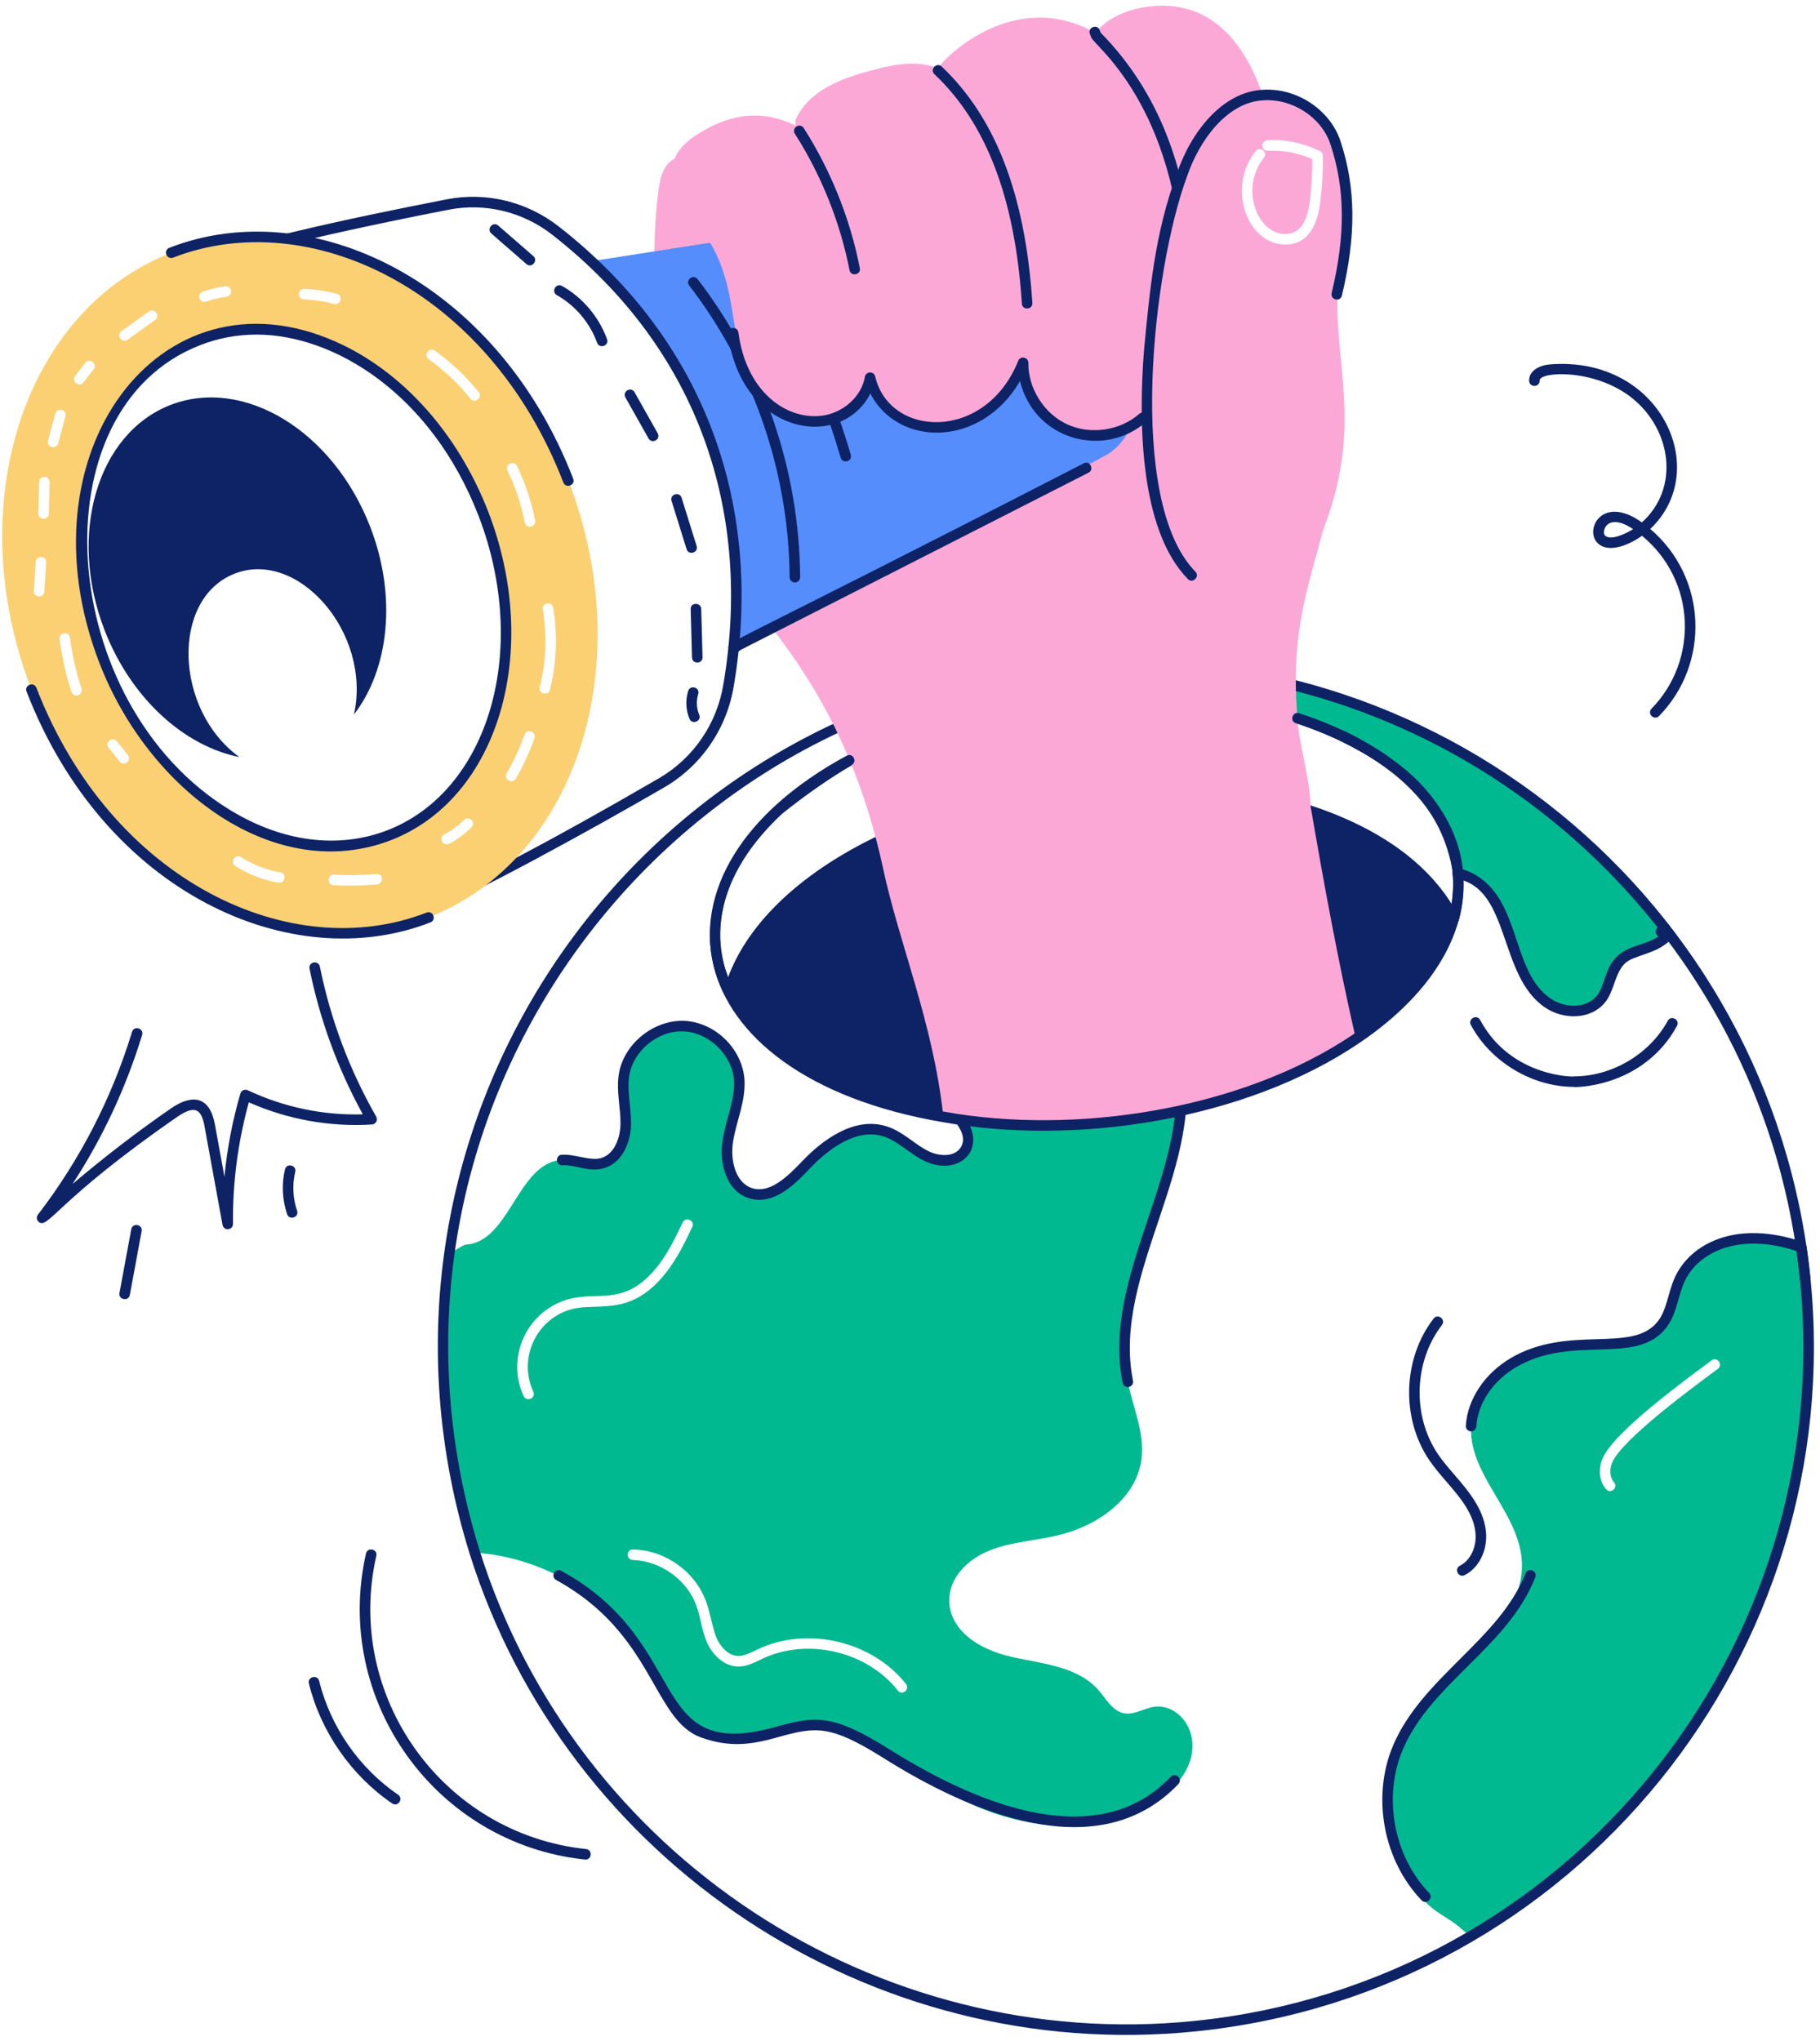
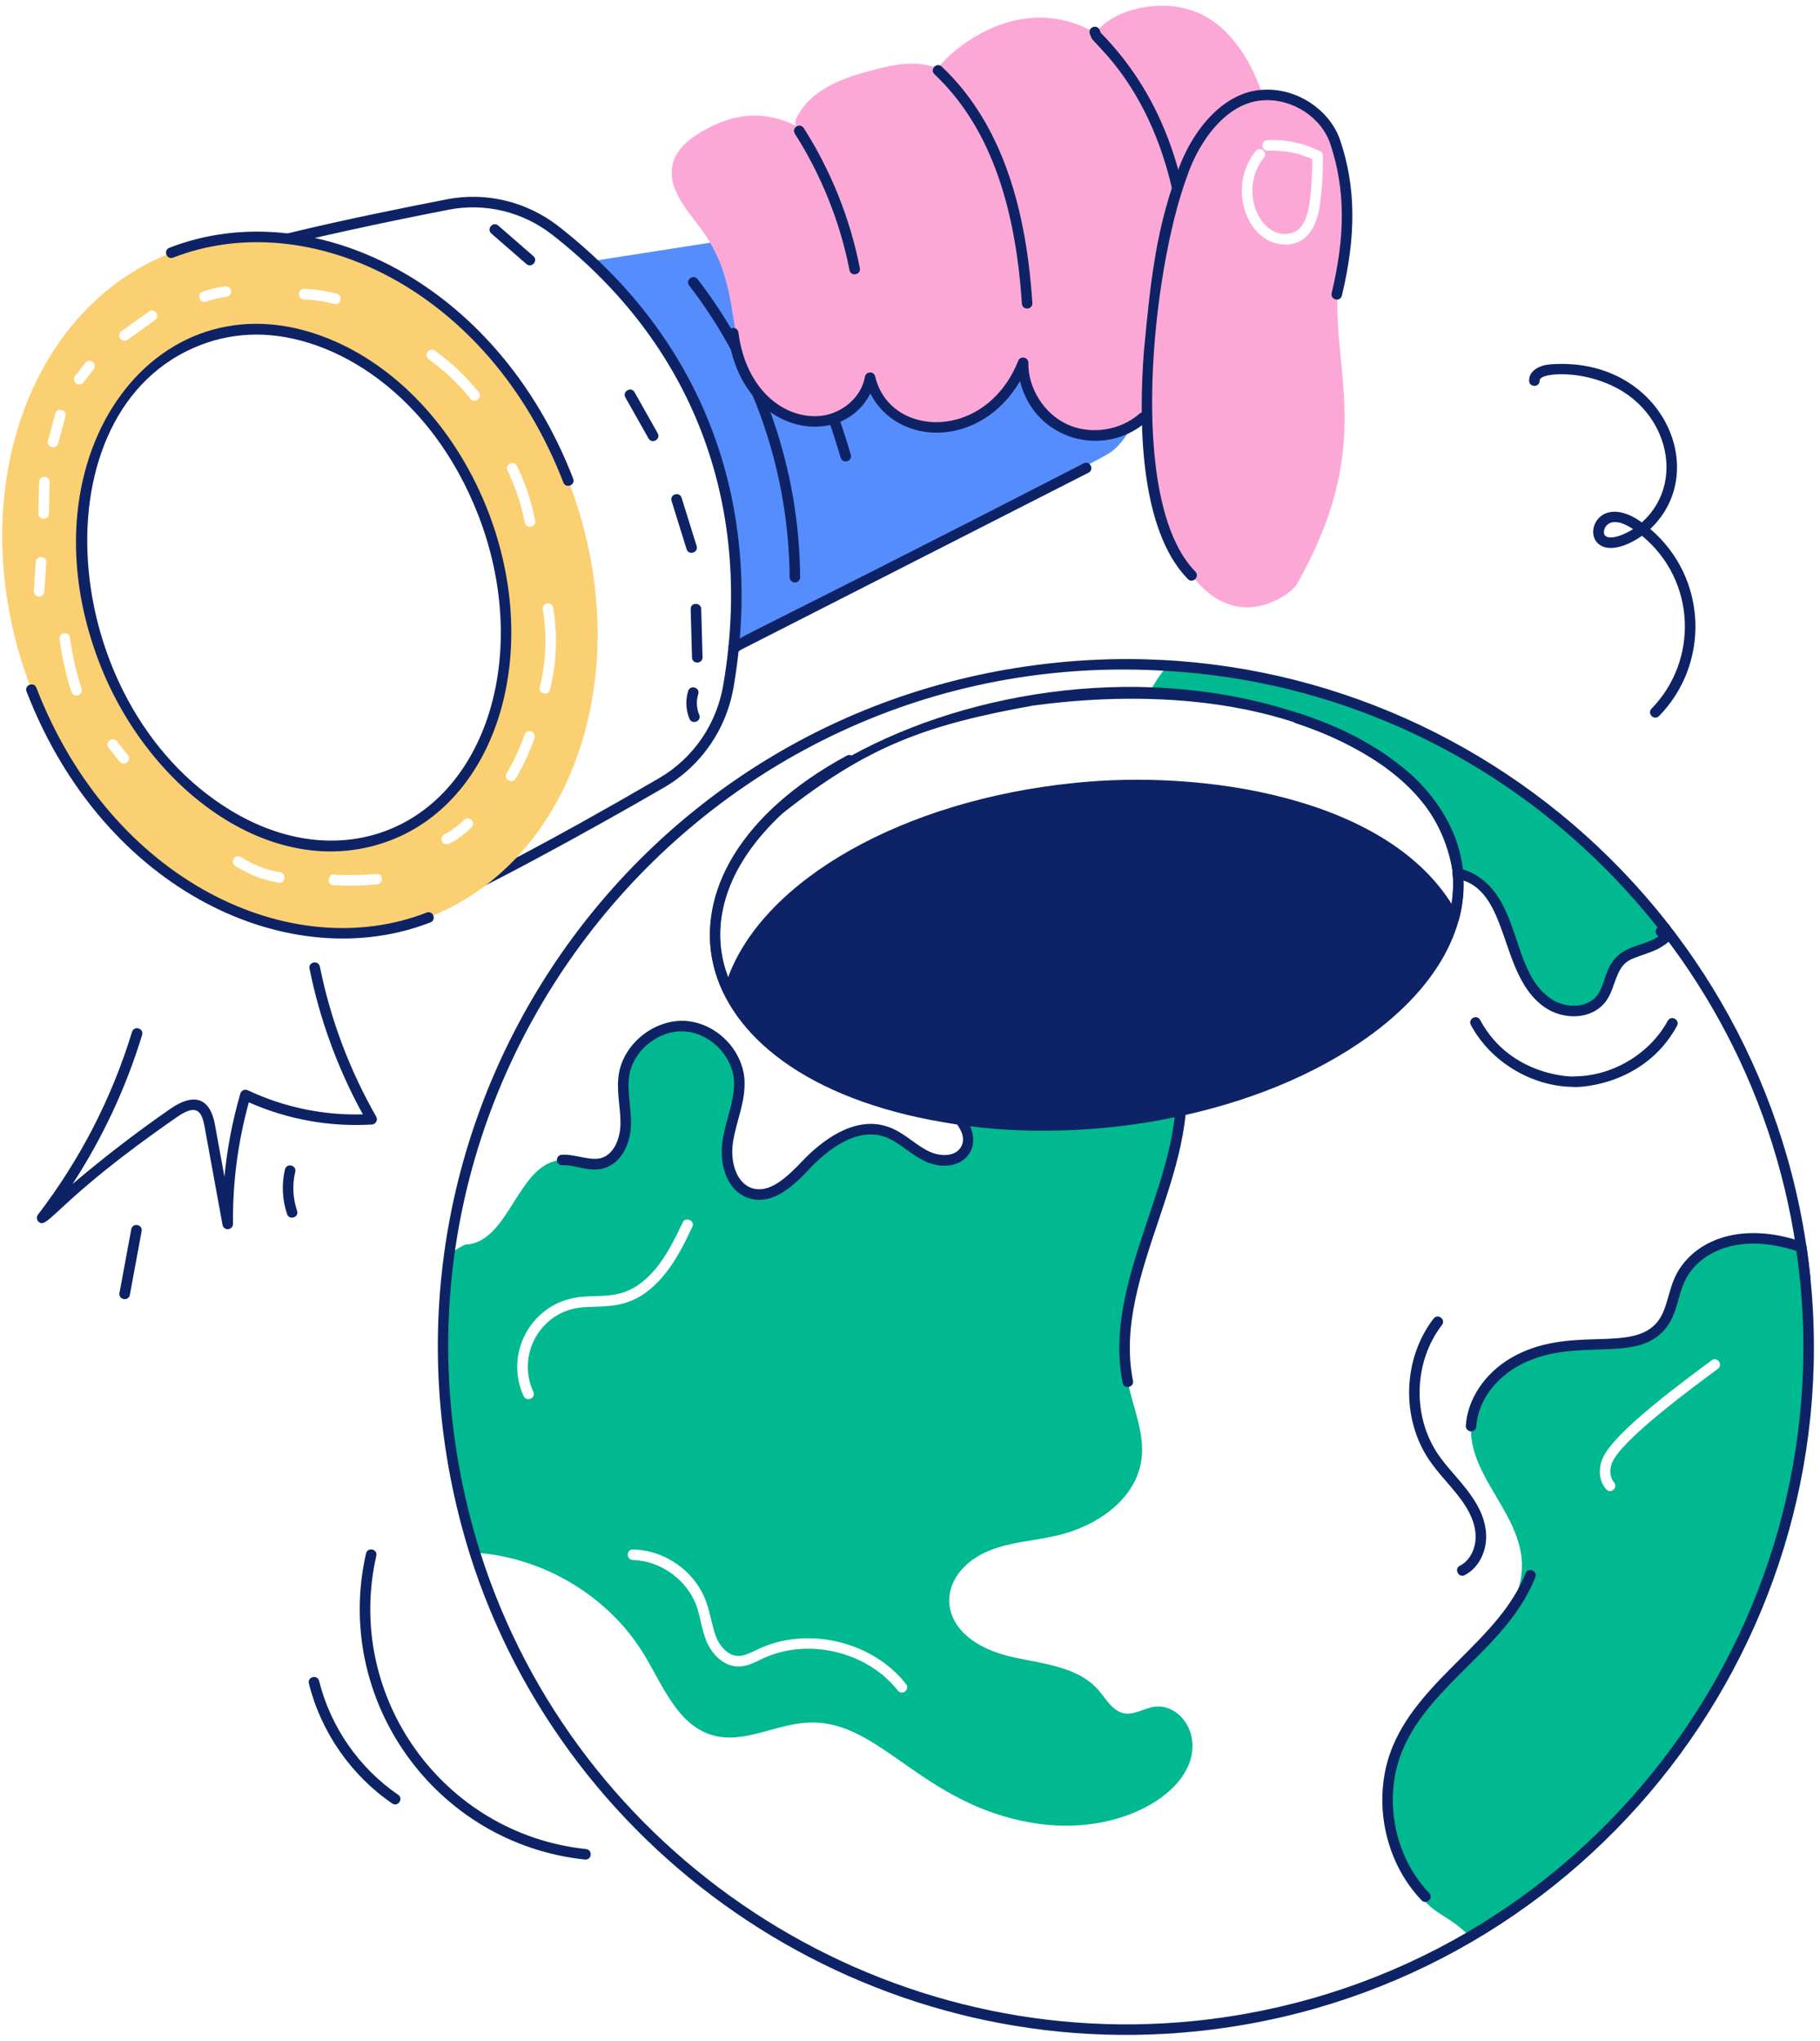
<svg xmlns="http://www.w3.org/2000/svg" width="157" height="176" viewBox="0 0 157 176" fill="none">
  <path d="M99.573 147.201C98.7 147.329 97.828 147.929 96.955 147.765C95.973 147.565 95.427 146.547 94.773 145.783C93.027 143.765 90.082 143.51 87.482 142.947C80.337 141.409 80.487 135.705 85.355 133.729C87.191 132.983 89.228 132.892 91.155 132.438C94.555 131.674 98.009 129.329 98.464 125.874C98.773 123.619 97.737 121.401 97.282 119.165C95.391 109.692 103.828 100.238 101.5 90.838C101.118 89.274 100.373 87.729 99.064 86.856C94.595 83.964 89.275 90.202 78.391 87.092C77.318 86.783 76.009 86.456 75.228 87.256C74.664 87.82 74.664 88.801 75.027 89.528C75.591 90.553 76.071 90.747 81.409 95.092C82.718 96.129 84.155 97.892 83.209 99.274C82.482 100.329 80.846 100.219 79.718 99.601C78.591 99.001 77.645 98.019 76.427 97.601C73.973 96.765 71.391 98.51 69.609 100.383C68.264 101.801 66.591 103.492 64.737 102.91C63.027 102.365 62.5 100.147 62.791 98.383C63.064 96.601 63.882 94.874 63.773 93.092C63.555 90.674 61.373 88.583 58.955 88.492C56.537 88.401 54.191 90.347 53.828 92.729C53.609 94.11 54.009 95.528 53.973 96.947C53.955 98.347 53.318 99.947 51.973 100.329C50.846 100.638 49.664 99.983 48.5 100.038C44.627 100.219 43.991 107.201 40.118 107.347C39.809 107.492 39.264 107.801 38.791 108.147C37.576 117.082 38.458 125.833 40.955 133.91C46.864 134.292 52.555 137.674 55.609 142.783C57.209 145.438 58.482 148.801 61.464 149.656C64.228 150.456 67.046 148.601 69.918 148.565C75.945 148.406 79.515 155.625 89.082 157.219C92.664 157.819 96.518 157.329 99.609 155.419C105.184 151.849 102.537 146.806 99.573 147.201ZM49.737 112.819C46.456 113.405 44.599 116.983 46.009 120.038C46.239 120.588 45.461 120.939 45.173 120.419C43.51 116.777 45.754 112.623 49.573 111.929C51.971 111.505 54.065 112.495 56.682 109.274C57.591 108.129 58.264 106.747 58.9 105.419C59.164 104.891 59.98 105.295 59.718 105.82C59.064 107.201 58.373 108.619 57.391 109.838C54.55 113.389 51.953 112.45 49.737 112.819ZM77.446 145.801C74.791 142.419 69.664 141.219 65.773 143.056C65.127 143.366 64.469 143.729 63.7 143.729C62.355 143.729 61.373 142.565 60.955 141.583C60.512 140.493 60.455 139.582 60.082 138.51C59.282 136.256 56.973 134.601 54.591 134.547C53.964 134.502 54.047 133.597 54.609 133.638C57.409 133.692 60.009 135.565 60.937 138.201C61.311 139.283 61.456 140.395 61.791 141.219C62.1 141.965 62.791 142.819 63.7 142.819C64.215 142.819 64.703 142.566 65.391 142.238C69.646 140.219 75.246 141.547 78.155 145.238C78.52 145.684 77.853 146.291 77.446 145.801Z" fill="#01B990" />
  <path d="M96.843 119.26C94.916 109.627 103.349 100.162 101.062 90.953C100.769 89.746 100.141 88.124 98.804 87.237C94.58 84.472 89.365 90.71 78.271 87.531C77.216 87.227 76.138 86.976 75.549 87.57C75.118 88.007 75.167 88.786 75.441 89.329C75.948 90.273 76.612 90.587 81.701 94.737C86.315 98.446 82.957 101.908 79.5 100.002C78.366 99.397 77.414 98.414 76.277 98.031C73.793 97.187 71.234 99.344 69.931 100.704C68.677 102.029 66.774 104.033 64.604 103.341C62.667 102.726 62.001 100.339 62.344 98.3C62.624 96.509 63.431 94.81 63.312 93.119C63.124 90.94 61.121 89.027 58.938 88.95C56.756 88.869 54.609 90.626 54.276 92.801C54.08 94.095 54.455 95.516 54.434 96.957C54.406 98.533 53.669 100.319 52.085 100.758C50.778 101.126 49.639 100.436 48.521 100.499C48.512 100.5 48.504 100.5 48.496 100.5C47.911 100.5 47.887 99.623 48.472 99.592C49.592 99.521 50.89 100.147 51.842 99.882C52.974 99.568 53.504 98.179 53.525 96.942C53.547 95.57 53.155 94.129 53.377 92.665C53.775 90.064 56.348 87.973 58.971 88.041C61.634 88.136 63.988 90.382 64.217 93.048C64.352 94.976 63.518 96.671 63.241 98.446C62.969 100.062 63.452 102.021 64.88 102.475C66.378 102.955 67.877 101.552 69.272 100.078C70.73 98.558 73.61 96.166 76.568 97.17C77.892 97.615 78.805 98.601 79.933 99.202C80.925 99.749 82.282 99.825 82.843 99.01C84.571 96.478 76.059 92.397 74.635 89.749C74.132 88.75 74.246 87.596 74.903 86.931C75.916 85.901 77.552 86.378 78.521 86.658C89.367 89.764 94.572 83.388 99.304 86.478C100.89 87.53 101.614 89.374 101.945 90.737C104.319 100.293 95.867 109.748 97.735 119.081C97.854 119.674 96.96 119.852 96.843 119.26Z" fill="#0E2365" />
  <path d="M155.39 107.565C153.863 107.038 152.263 106.692 150.663 106.801C148.281 106.947 145.863 108.201 144.881 110.365C144.3 111.638 144.227 113.147 143.372 114.238C140.951 117.36 135.541 114.563 130.536 117.529C128.572 118.692 127.045 120.71 126.9 123.001C126.598 128.912 135.196 132.716 129.1 140.401C126.591 143.601 122.936 145.874 120.918 149.401C118.158 154.177 118.977 160.373 123.19 164.256C123.9 164.947 124.736 165.329 125.518 165.91C125.972 166.238 126.39 166.638 126.827 167.02C147.149 155.144 158.95 131.951 155.39 107.565ZM148.19 118.056C146.328 119.44 139.872 124.146 139.063 126.165C138.863 126.674 138.827 127.383 139.227 127.838C139.618 128.272 138.945 128.907 138.554 128.438C137.973 127.801 137.845 126.765 138.227 125.838C139.107 123.559 145.586 118.863 147.645 117.329C148.152 116.961 148.653 117.72 148.19 118.056Z" fill="#01B990" />
  <path d="M126.902 123.45C126.893 123.45 126.884 123.45 126.875 123.449C126.625 123.434 126.433 123.219 126.447 122.968C126.584 120.695 128.065 118.46 130.313 117.137C135.338 114.177 140.808 116.793 143.01 113.961C143.799 112.955 143.881 111.471 144.478 110.178C145.789 107.278 149.757 105.132 155.538 107.126C155.698 107.182 155.815 107.322 155.838 107.491C155.968 108.386 156.076 109.283 156.17 110.2C156.23 110.798 155.325 110.891 155.265 110.292C155.183 109.481 155.089 108.688 154.979 107.897C149.891 106.231 146.429 108.069 145.304 110.556C144.719 111.832 144.667 113.323 143.725 114.52C141.139 117.849 135.677 115.034 130.774 117.92C128.784 119.093 127.474 121.047 127.356 123.023C127.341 123.263 127.142 123.45 126.902 123.45Z" fill="#0E2365" />
  <path d="M143.954 80.509C142.967 81.961 140.813 81.7 139.682 82.945C138.882 83.818 138.845 85.2 138.136 86.127C137.081 87.473 134.954 87.473 133.554 86.527C129.536 83.849 130.865 76.281 125.754 75.345C125.772 75.291 125.754 75.218 125.754 75.163C125.362 71.442 122.685 68.311 122.427 68.182C120.974 66.632 118.989 65.072 116.082 63.618C116.063 63.6 116.045 63.582 116.027 63.582C110.718 61.169 105.167 59.919 99.1 59.818C99.423 59.172 100.011 58.249 100.7 57.418C117.918 58.418 133.445 66.963 143.627 80.054C143.5 80.163 143.409 80.254 143.282 80.345L143.954 80.509Z" fill="#01B990" />
  <path d="M133.301 86.905C129.225 84.192 130.322 76.643 125.673 75.794C125.096 75.689 125.225 74.806 125.837 74.9C127.161 75.142 128.457 76.103 129.304 77.471C131.068 80.279 131.116 84.357 133.807 86.15C134.982 86.946 136.859 87.015 137.779 85.849C138.437 84.987 138.425 83.645 139.345 82.64C140.398 81.482 141.992 81.536 143.076 80.752C142.775 80.601 142.739 80.177 143.017 79.978C143.1 79.918 143.251 79.783 143.333 79.71C143.629 79.458 144.095 79.67 144.082 80.074C144.217 80.114 144.327 80.215 144.379 80.347C144.604 80.937 143.333 81.725 142.747 81.967C140.575 82.876 140.057 82.494 139.267 84.773C139.073 85.333 138.875 85.912 138.496 86.405C137.262 87.981 134.865 87.965 133.301 86.905Z" fill="#0E2365" />
  <path d="M40.528 134.053C29.293 98.048 53.6 60.958 91.149 57.151C123.676 53.837 152.819 77.536 156.17 110.2C159.446 142.51 135.928 171.878 103.118 175.202C75.044 178.052 48.87 160.518 40.528 134.053ZM41.394 133.782C49.674 160.041 75.597 177.083 103.026 174.299C135.273 171.029 158.496 142.161 155.265 110.292C152.436 82.031 129.36 59.556 100.682 57.865C60.011 55.296 29.095 94.322 41.394 133.782Z" fill="#0E2365" />
  <path d="M135.751 93.741C132.146 93.725 128.583 91.58 126.882 88.4C126.602 87.872 127.398 87.439 127.684 87.972C130.358 92.974 135.973 92.887 135.792 92.832C139.059 92.832 142.299 90.912 143.865 88.044C144.157 87.515 144.949 87.952 144.664 88.48C141.689 93.923 135.569 93.795 135.751 93.741Z" fill="#0E2365" />
  <path d="M125.941 135.034C126.85 134.579 127.399 133.413 127.278 132.198C127.037 129.74 124.692 127.998 123.29 125.926C120.844 122.313 121.002 117.181 123.665 113.724C124.033 113.246 124.751 113.803 124.386 114.278C121.955 117.434 121.811 122.118 124.043 125.416C125.399 127.421 127.904 129.3 128.184 132.107C128.34 133.69 127.585 135.227 126.35 135.848C125.811 136.117 125.405 135.305 125.941 135.034Z" fill="#0E2365" />
  <path d="M120.057 65.497C119.591 65.031 117.017 63.533 116.213 63.173L116.215 63.169C90.148 51.156 54.136 69.007 62.475 85.75C62.553 85.905 62.712 86.001 62.882 86.001C62.898 86.001 62.912 86 62.928 85.998C62.992 85.992 63.043 85.956 63.096 85.926C66.317 91.859 74.43 95.157 81.372 96.328C92.698 98.366 107.197 96.21 116.954 89.601C121.187 86.749 124.122 83.307 125.263 79.65C125.315 79.668 125.37 79.68 125.439 79.672C125.785 79.649 125.845 79.374 125.899 79.141C127.226 73.72 124.468 68.473 120.057 65.497ZM62.724 84.038C61.288 80.294 62.141 75.159 67.468 70.18C74.817 64.359 79.868 62.508 89.208 60.837C89.263 60.837 89.379 60.837 89.412 60.815C98.106 59.675 108.038 60.105 115.879 64.025C120.878 66.525 124.387 69.702 125.322 75.207C125.289 75.306 125.461 76.3 125.224 77.963C119.409 68.677 103.683 66.359 92.635 67.53C77.937 69.031 65.932 75.84 62.807 84.287C62.795 84.243 62.739 84.082 62.724 84.038Z" fill="#0E2365" />
-   <path d="M113.067 69.606C113.05 69.589 113.05 69.556 113.05 69.539C113.05 67.335 111.93 63.574 111.93 61.947C111.13 52.93 113.709 48.963 114.956 42.064C116.404 34.043 115.138 30.858 114.722 27.917C113.709 20.736 63.974 17.657 58.435 13.619C57.331 13.887 56.963 15.224 56.812 16.345C56.337 19.974 56.363 23.625 56.726 27.246L56.731 27.251C60.565 33.29 65.115 39.302 66.011 46.623C66.279 48.813 65.725 50.431 64.707 51.733C67.444 55.323 73.323 61.804 76.144 74.74C77.526 81.312 80.517 88.225 81.378 96.328C92.817 98.396 107.334 96.12 116.963 89.606C115.442 82.984 114.221 76.295 113.067 69.606Z" fill="#FCA8D7" />
  <path d="M95.681 39.092C95.162 39.433 85.101 44.777 82.227 46.274C75.954 49.511 69.645 52.674 63.263 55.729C64.444 43.28 60.681 31.429 51.008 22.529C51.191 22.5 86.752 16.956 86.936 16.947C87.663 16.91 88.208 17.165 88.881 17.329C100.521 20.352 100.618 35.831 95.681 39.092Z" fill="#558DFD" />
  <path d="M36.456 78.341C36.093 77.358 36.563 78.9 56.852 67.118C59.839 65.371 61.866 62.394 62.413 58.949C64.876 44.353 60.43 30.233 47.621 20.233C45.084 18.259 41.834 17.477 38.715 18.084C13.044 23.092 13.039 25.321 12.635 24.153C12.552 23.916 12.674 23.656 12.912 23.573C20.584 20.862 29.764 18.904 38.541 17.191C41.925 16.532 45.434 17.382 48.178 19.515C61.128 29.607 65.853 44.017 63.31 59.096C62.722 62.806 60.535 66.017 57.31 67.903C50.98 71.579 40.506 77.331 37.04 78.61C36.8 78.698 36.541 78.573 36.456 78.341Z" fill="#0E2365" />
  <path d="M49.026 41.438C42.899 25.62 27.571 16.82 14.771 21.802C1.99 26.784 -3.41 43.656 2.717 59.474C8.844 75.311 24.171 84.111 36.953 79.129C49.753 74.147 55.153 57.274 49.026 41.438ZM37.514 30.247C38.931 31.26 40.2 32.461 41.292 33.817C41.671 34.293 40.956 34.85 40.582 34.387C39.543 33.096 38.334 31.951 36.985 30.985C36.497 30.638 37.024 29.893 37.514 30.247ZM26.252 24.918C27.196 24.95 28.137 25.091 29.05 25.338C29.627 25.495 29.397 26.368 28.812 26.215C27.967 25.987 27.095 25.856 26.221 25.827C25.621 25.806 25.643 24.898 26.252 24.918ZM17.491 25.156C18.116 24.938 18.764 24.781 19.417 24.693C20.011 24.596 20.142 25.511 19.542 25.593C18.947 25.674 18.359 25.816 17.793 26.014C17.226 26.216 16.924 25.354 17.491 25.156ZM10.477 28.565L12.848 26.864C13.327 26.512 13.87 27.249 13.377 27.603L11.006 29.304C10.52 29.655 9.988 28.916 10.477 28.565ZM6.482 32.422L7.354 31.295C7.712 30.821 8.445 31.373 8.071 31.853L7.203 32.977C6.83 33.453 6.118 32.896 6.482 32.422ZM3.821 51.024C3.805 51.264 3.606 51.448 3.368 51.448C3.357 51.448 3.348 51.448 3.338 51.447C3.087 51.43 2.897 51.212 2.915 50.962L3.084 48.461C3.126 47.865 4.032 47.922 3.989 48.523L3.821 51.024ZM4.215 44.296C4.197 44.902 3.289 44.877 3.306 44.273L3.375 41.566C3.382 41.319 3.585 41.123 3.83 41.123C3.83 41.123 3.837 41.123 3.842 41.123C4.092 41.129 4.291 41.338 4.284 41.589L4.215 44.296ZM4.144 37.996L4.767 35.679C4.924 35.104 5.802 35.334 5.644 35.915L5.021 38.232C4.862 38.815 3.987 38.573 4.144 37.996ZM6.164 59.669C5.687 58.195 5.341 56.668 5.135 55.13C5.06 54.55 5.952 54.389 6.037 55.01C6.234 56.493 6.569 57.967 7.031 59.389C7.213 59.958 6.356 60.243 6.164 59.669ZM10.676 65.854C10.308 65.854 10.283 65.555 9.373 64.506C8.997 64.034 9.708 63.469 10.083 63.936L11.03 65.114C11.271 65.413 11.056 65.854 10.676 65.854ZM24.016 76.126C22.702 75.906 21.418 75.408 20.303 74.685C19.799 74.359 20.288 73.596 20.797 73.921C21.809 74.578 22.974 75.03 24.165 75.23C24.759 75.329 24.607 76.232 24.016 76.126ZM32.535 76.275C31.323 76.391 30.07 76.42 28.78 76.345C28.148 76.309 28.267 75.353 28.833 75.438C32.2 75.634 32.868 75.021 32.944 75.778C32.967 76.028 32.784 76.25 32.535 76.275ZM40.669 71.363C40.238 71.792 38.961 72.821 38.535 72.821C38.06 72.821 37.906 72.18 38.325 71.964C38.952 71.637 39.526 71.219 40.026 70.719C40.457 70.295 41.093 70.942 40.669 71.363ZM33.608 72.02C24.571 75.529 13.571 68.82 9.008 57.038C4.444 45.256 8.062 32.856 17.099 29.347C26.117 25.82 37.135 32.529 41.699 44.311C46.244 56.093 42.626 68.493 33.608 72.02ZM44.494 67.155C44.19 67.668 43.407 67.215 43.709 66.695C44.328 65.639 44.845 64.519 45.246 63.366C45.445 62.801 46.303 63.094 46.106 63.665C45.685 64.873 45.144 66.047 44.494 67.155ZM45.27 45.06C44.966 43.512 44.465 42.008 43.782 40.588C43.521 40.044 44.342 39.656 44.602 40.194C45.318 41.683 45.843 43.261 46.161 44.884C46.275 45.471 45.387 45.659 45.27 45.06ZM47.441 59.484C47.295 60.067 46.411 59.845 46.56 59.262C47.109 57.089 47.2 54.773 46.823 52.566C46.721 51.974 47.615 51.819 47.718 52.413C48.116 54.745 48.02 57.19 47.441 59.484Z" fill="#FBD072" />
  <path d="M48.597 41.611C42.098 24.809 26.531 17.704 14.941 22.218C14.374 22.434 14.053 21.587 14.611 21.371C26.823 16.616 42.84 24.208 49.445 41.283C49.662 41.844 48.818 42.172 48.597 41.611Z" fill="#0E2365" />
  <path d="M2.291 59.645C2.076 59.089 2.918 58.752 3.139 59.317C9.636 76.112 25.184 83.233 36.795 78.709C37.35 78.488 37.691 79.335 37.126 79.555C25.174 84.208 9.034 77.074 2.291 59.645Z" fill="#0E2365" />
  <path d="M8.585 57.203C1.573 39.102 13.782 22.798 28.901 29.442C34.666 31.978 39.485 37.337 42.124 44.148C46.751 56.14 43.004 68.833 33.773 72.444C23.744 76.337 12.854 68.22 8.585 57.203ZM22.138 28.857C20.46 28.857 18.823 29.161 17.264 29.771C3.036 35.297 4.818 60.705 19.869 69.875C24.389 72.63 29.212 73.238 33.443 71.597C42.209 68.168 45.723 56.002 41.275 44.475C37.212 33.981 28.831 28.857 22.138 28.857Z" fill="#0E2365" />
-   <path d="M30.536 61.62C32.082 54.628 25.732 47.33 20.245 49.474C14.698 51.642 15.051 61.249 20.645 65.293C15.899 64.347 11.317 60.256 9.026 54.365C5.826 46.093 8.372 37.402 14.699 34.929C21.026 32.474 28.736 37.166 31.936 45.438C34.263 51.456 33.554 57.711 30.536 61.62Z" fill="#0E2365" />
  <path d="M68.568 50.236C68.318 50.236 68.116 50.034 68.114 49.784C68.052 40.726 64.978 31.792 59.456 24.631C59.093 24.157 59.803 23.597 60.177 24.075C65.818 31.394 68.961 40.522 69.023 49.779C69.025 50.029 68.822 50.234 68.572 50.236H68.568Z" fill="#0E2365" />
  <path d="M72.518 39.471C71.216 35.021 69.441 30.695 67.237 26.612C66.951 26.08 67.754 25.653 68.036 26.18C70.27 30.318 72.072 34.705 73.391 39.216C73.558 39.796 72.688 40.045 72.518 39.471Z" fill="#0E2365" />
  <path d="M45.408 22.77L42.388 20.143C41.935 19.751 42.528 19.059 42.984 19.457L46.004 22.084C46.46 22.479 45.856 23.167 45.408 22.77Z" fill="#0E2365" />
-   <path d="M51.507 29.558C50.888 27.843 49.624 26.349 48.038 25.457C47.518 25.165 47.957 24.367 48.485 24.665C50.257 25.662 51.671 27.333 52.363 29.249C52.569 29.818 51.714 30.122 51.507 29.558Z" fill="#0E2365" />
  <path d="M55.943 37.812L53.951 34.281C53.657 33.755 54.445 33.311 54.743 33.833L56.735 37.365C57.029 37.891 56.239 38.335 55.943 37.812Z" fill="#0E2365" />
  <path d="M59.227 47.36L57.931 43.203C57.752 42.625 58.625 42.363 58.798 42.933L60.094 47.089C60.276 47.66 59.406 47.936 59.227 47.36Z" fill="#0E2365" />
  <path d="M59.695 56.701L59.581 52.54C59.563 51.919 60.474 51.953 60.49 52.515L60.604 56.676C60.621 57.281 59.712 57.306 59.695 56.701Z" fill="#0E2365" />
  <path d="M59.476 61.992C59.162 61.244 59.121 60.371 59.364 59.596C59.544 59.023 60.413 59.296 60.23 59.87C60.051 60.441 60.081 61.087 60.314 61.639C60.548 62.194 59.709 62.546 59.476 61.992Z" fill="#0E2365" />
  <path d="M108.918 8.201C105.628 8.384 103.063 11.782 101.936 15.165C99.806 20.927 98.803 30.707 98.954 35.947C94.424 39.533 88.589 36.44 88.245 31.528C87.118 34.11 85.263 36.456 82.481 36.801C79.584 37.143 76.338 35.502 74.863 33.183C72.534 37.703 67.566 37.892 64.99 33.437C63.863 31.474 63.554 29.146 63.172 26.892C62.279 20.812 60.179 19.826 58.608 17.11C57.354 14.928 57.918 13.056 59.972 11.71C62.816 9.826 65.656 9.368 68.645 10.837L68.609 10.365C69.769 7.782 72.589 6.738 75.318 6.038C77.299 5.512 79.04 5.204 80.936 5.874C81.211 5.232 87.377 -1.189 94.499 2.837C96.196 0.653 99.976 0.085 102.354 0.765C105.735 1.651 107.816 4.895 108.918 8.201Z" fill="#FCA8D7" />
  <path d="M73.281 23.295C72.47 19.154 70.84 15.089 68.569 11.538C68.246 11.032 69.01 10.54 69.336 11.048C71.667 14.694 73.34 18.868 74.172 23.121C74.287 23.709 73.398 23.892 73.281 23.295Z" fill="#0E2365" />
  <path d="M88.15 26.183C87.559 17.113 85.093 10.643 80.611 6.403C80.177 5.994 80.792 5.328 81.236 5.742C85.891 10.147 88.45 16.814 89.055 26.125C89.098 26.729 88.186 26.787 88.15 26.183Z" fill="#0E2365" />
  <path d="M102.086 23.763C101.469 9.033 94.463 4.013 94.143 3.249L94.02 2.935C93.794 2.388 94.624 2.026 94.862 2.591L94.952 2.824C99.99 7.959 102.621 14.797 102.996 23.725C103.021 24.329 102.113 24.368 102.086 23.763Z" fill="#0E2365" />
  <path d="M115.537 23.437C116.046 19.746 116.392 15.928 115.192 12.273C114.137 9.11 110.119 7.219 107.01 8.71C102.842 10.671 101.559 15.8 100.501 20.201C99.42 24.678 98.139 36.828 99.61 42.382C103.638 57.206 111.25 51.455 111.846 50.419C119.026 37.854 114.452 31.52 115.537 23.437ZM113.901 17.31C113.686 19.332 112.898 21.091 110.864 21.091C107.611 21.091 105.783 16.198 108.319 13.037C108.712 12.556 109.398 13.149 109.028 13.601C107.284 15.766 108.02 18.996 109.864 19.946C110.501 20.273 111.264 20.255 111.81 19.928C112.646 19.401 112.883 18.201 113.01 17.201C113.137 16.055 113.21 14.892 113.21 13.728C112.01 13.182 110.701 12.946 109.373 13.001C108.781 13.038 108.718 12.136 109.337 12.091C110.919 12.001 112.464 12.346 113.865 13.037C114.028 13.11 114.119 13.273 114.119 13.437C114.137 14.728 114.064 16.037 113.901 17.31Z" fill="#FCA8D7" />
  <path d="M102.466 49.937C98.259 45.645 98.223 36.216 98.682 30.239C99.174 25.181 99.587 20.208 101.509 15.007C102.75 11.295 105.502 7.933 108.892 7.747C111.796 7.534 114.715 9.431 115.621 12.129C116.961 16.151 117.006 20.272 115.759 25.488C115.621 26.079 114.736 25.859 114.875 25.277C116.079 20.235 116.043 16.269 114.758 12.417C113.982 10.099 111.464 8.477 108.947 8.654C105.883 8.824 103.449 12.055 102.366 15.308C99.465 23.164 97.137 43.198 103.116 49.301C103.537 49.731 102.884 50.368 102.466 49.937Z" fill="#0E2365" />
-   <path d="M76.758 151.963L76.11 151.561C71.644 148.771 70.397 148.909 67.191 149.804C65.027 150.409 63.115 150.797 60.481 149.852C56.287 148.343 56.434 140.903 47.98 136.274C47.45 135.984 47.894 135.186 48.416 135.477C59.837 141.73 55.639 152.093 66.946 148.929C70.367 147.974 71.876 147.842 76.591 150.79L77.234 151.189C84.624 155.737 94.745 159.787 100.991 153.244C101.409 152.811 102.063 153.439 101.648 153.873C95.13 160.702 84.827 156.928 76.758 151.963Z" fill="#0E2365" />
  <path d="M122.628 163.889C119.325 160.445 118.311 154.97 120.16 150.572C122.633 144.682 129.353 141.415 131.596 135.698C131.812 135.141 132.664 135.469 132.441 136.031C130.076 142.06 123.408 145.186 120.998 150.924C119.286 154.998 120.225 160.07 123.285 163.261C123.701 163.693 123.044 164.326 122.628 163.889Z" fill="#0E2365" />
  <path d="M19.196 105.64L17.641 97.132C17.378 95.705 16.868 95.233 15.261 96.346C4.844 103.55 4.13 106.108 3.326 105.37C3.152 105.212 3.129 104.946 3.273 104.759C6.909 100.018 9.64 94.715 11.389 88.998C11.568 88.424 12.433 88.689 12.259 89.264C10.862 93.832 8.848 98.14 6.256 102.117C8.974 99.806 11.817 97.622 14.743 95.599C16.644 94.293 18.102 94.594 18.536 96.969L19.361 101.49C19.592 99.063 20.052 96.66 20.736 94.311C20.813 94.046 21.112 93.908 21.366 94.027C24.464 95.489 27.884 96.208 31.3 96.109C29.138 92.174 27.591 87.95 26.701 83.545C26.583 82.958 27.47 82.776 27.593 83.366C28.511 87.918 30.146 92.271 32.453 96.305C32.621 96.6 32.419 96.964 32.087 96.984C28.457 97.213 24.794 96.546 21.465 95.072C20.523 98.486 20.063 102.009 20.098 105.554C20.102 106.108 19.299 106.188 19.196 105.64Z" fill="#0E2365" />
  <path d="M10.307 111.512L11.323 106.02C11.434 105.429 12.324 105.593 12.218 106.185L11.202 111.677C11.092 112.266 10.2 112.106 10.307 111.512Z" fill="#0E2365" />
  <path d="M24.767 104.714C24.346 103.489 24.281 102.119 24.582 100.859C24.722 100.274 25.607 100.485 25.467 101.07C25.204 102.165 25.261 103.355 25.627 104.42C25.823 104.989 24.959 105.283 24.767 104.714Z" fill="#0E2365" />
  <path d="M142.47 61.116C146.514 56.974 146.337 50.081 141.646 46.209C140.571 46.98 138.741 47.783 137.798 46.819C136.669 45.668 138.224 42.614 141.635 45.056C144.915 42.107 144.204 37.066 140.788 34.332C137.574 31.763 132.799 32.033 132.816 32.82C132.829 33.425 131.924 33.435 131.907 32.842C131.888 31.968 132.798 31.502 133.709 31.427C143.237 30.675 147.741 40.539 142.358 45.621C147.312 49.844 147.516 57.248 143.12 61.752C142.699 62.181 142.05 61.547 142.47 61.116ZM138.448 46.182C138.928 46.674 140.301 46.005 140.877 45.636C138.615 44.123 138.134 45.864 138.448 46.182Z" fill="#0E2365" />
  <path d="M50.505 160.381C50.489 160.381 50.472 160.38 50.457 160.378C37.567 159.016 28.705 146.626 31.573 133.986C31.709 133.403 32.594 133.598 32.461 134.187C29.71 146.296 38.202 158.168 50.552 159.474C51.12 159.535 51.078 160.381 50.505 160.381Z" fill="#0E2365" />
  <path d="M33.83 155.541C30.291 153.124 27.673 149.353 26.646 145.195C26.506 144.609 27.382 144.394 27.53 144.976C28.502 148.922 30.986 152.498 34.342 154.79C34.837 155.128 34.328 155.88 33.83 155.541Z" fill="#0E2365" />
  <path d="M62.876 55.939C62.713 55.27 61.718 56.305 93.484 39.96C94.021 39.685 94.431 40.498 93.896 40.77L63.868 56.064C63.822 56.122 63.758 56.169 63.676 56.197L63.666 56.167L63.637 56.181L63.644 56.21C63.215 56.396 62.94 56.205 62.876 55.939Z" fill="#0E2365" />
  <path d="M87.988 32.87C84.607 38.66 77.45 38.556 75.08 33.941C72.585 38.871 63.938 37.597 62.798 28.795C62.722 28.198 63.62 28.083 63.7 28.678C64.35 33.713 67.76 36.217 70.859 35.861C72.715 35.64 74.327 34.197 74.608 32.503C74.686 32.028 75.386 31.975 75.499 32.475C76.732 37.757 85.017 38.12 87.835 31.123C88.02 30.655 88.715 30.797 88.711 31.298C88.686 33.502 90.067 35.683 92.07 36.602C94.071 37.519 96.626 37.146 98.283 35.69C98.725 35.292 99.339 35.969 98.883 36.371C95.282 39.545 89.258 38.006 87.988 32.87Z" fill="#0E2365" />
  <path d="M81.296 96.776C58.013 92.793 54.646 75.139 73.035 65.177C73.569 64.891 73.992 65.691 73.468 65.976C55.72 75.594 59.14 92.069 81.454 95.88C92.674 97.911 107.068 95.739 116.71 89.23C129.876 80.378 127.824 67.659 111.788 62.379C111.219 62.192 111.499 61.324 112.072 61.516C128.882 67.048 130.97 80.736 117.218 89.984C107.499 96.548 92.901 98.872 81.296 96.776Z" fill="#0E2365" />
</svg>